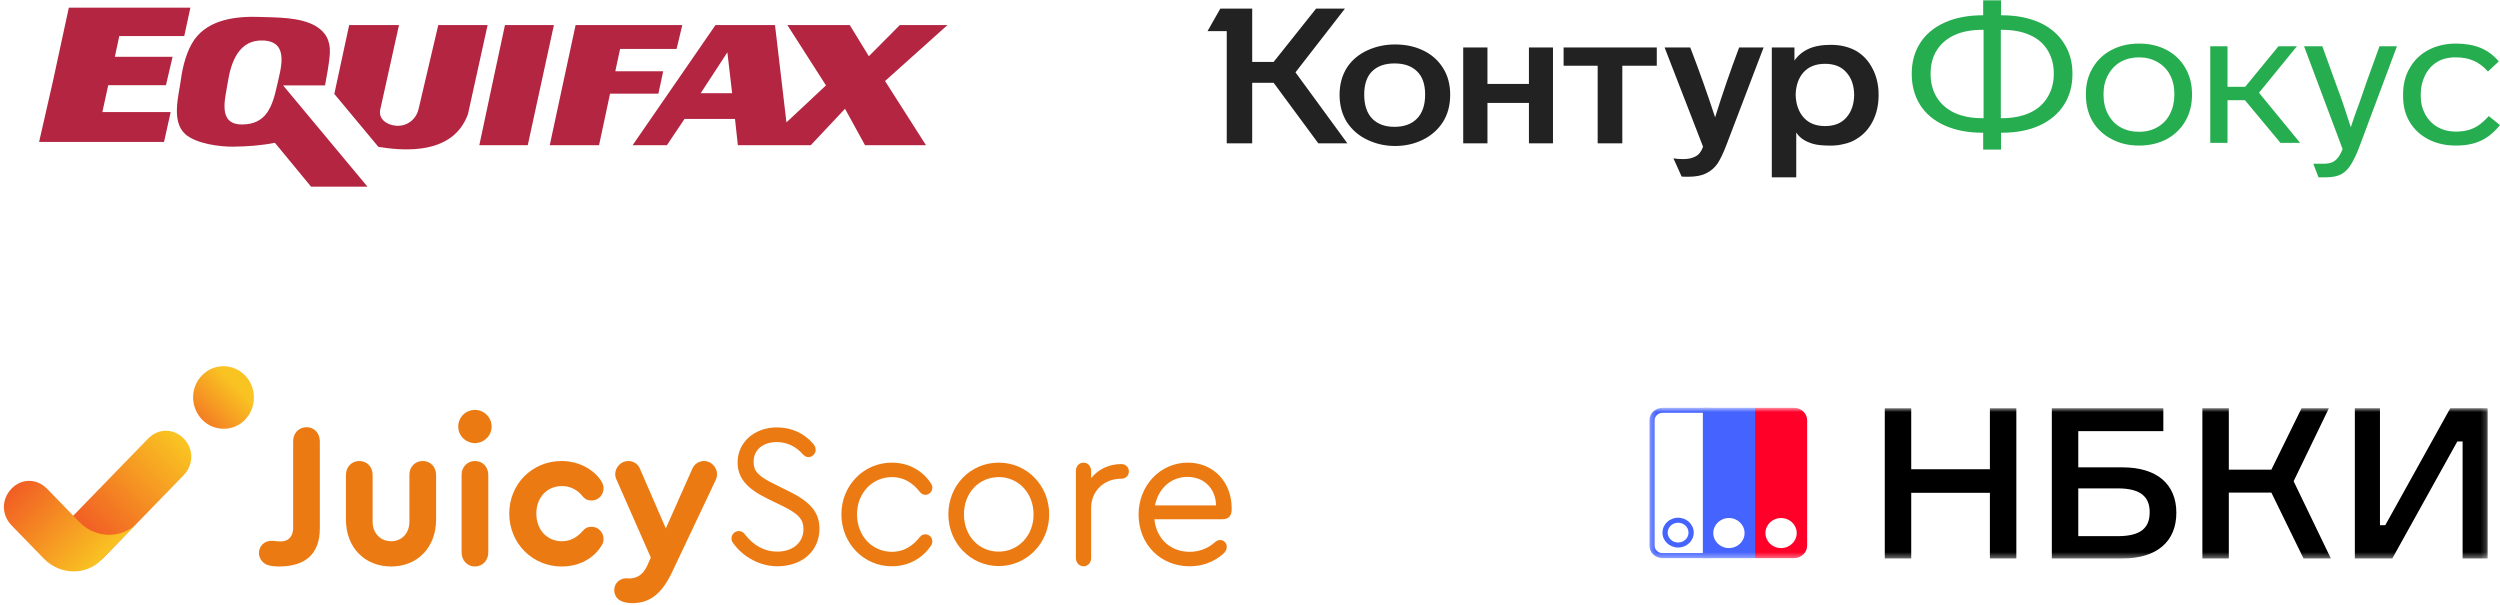
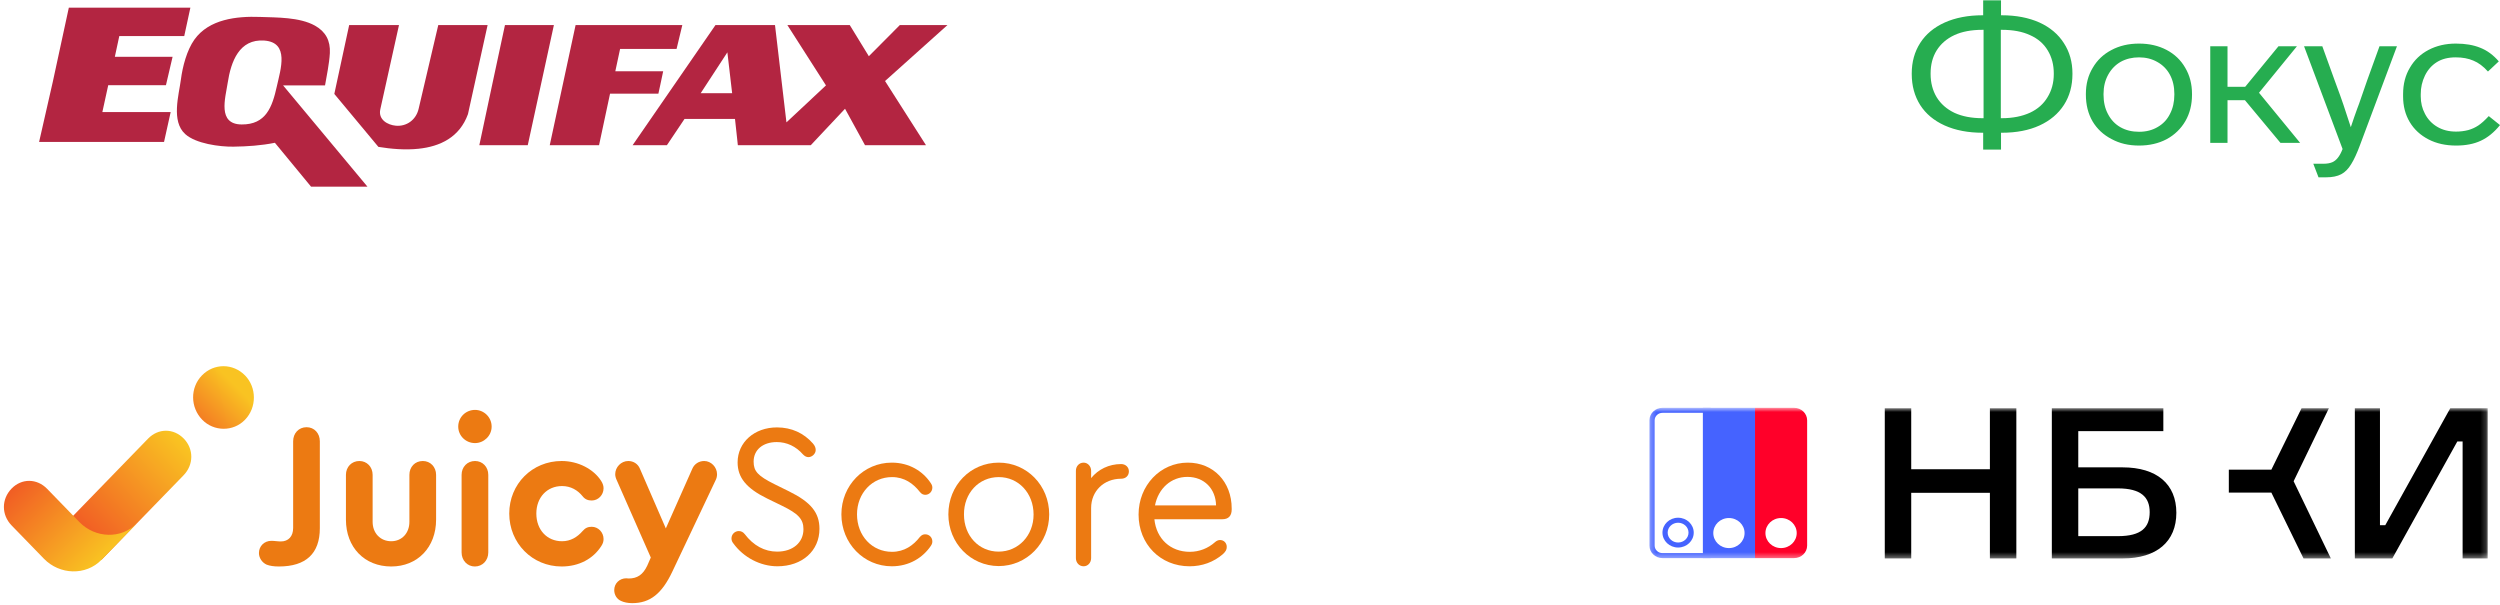
<svg xmlns="http://www.w3.org/2000/svg" width="446" height="108" viewBox="0 0 446 108" fill="none">
  <mask id="mask0_405_1168" style="mask-type:luminance" maskUnits="userSpaceOnUse" x="294" y="72" width="150" height="28">
    <path d="M443.811 72.755H294.258V99.628H443.811V72.755Z" fill="white" />
  </mask>
  <g mask="url(#mask0_405_1168)">
    <path d="M359.716 72.828V99.627H354.998V87.918H340.962V99.629H336.244V72.828H340.962V83.713H354.998V72.828H359.716Z" fill="black" />
    <path d="M378.667 83.376C384.801 83.376 388.261 86.378 388.261 91.484C388.261 96.589 384.801 99.629 378.667 99.629H366.047V72.828H385.94V76.919H370.764V83.376H378.667ZM377.842 95.648C382.048 95.648 383.504 94.071 383.504 91.37C383.504 88.704 381.971 87.129 377.842 87.129H370.764V95.65H377.842V95.648Z" fill="black" />
-     <path d="M392.904 72.828H397.622V83.789H405.211L410.598 72.828H415.474L409.182 85.853L415.827 99.629H410.951L405.211 87.88H397.622V99.627H392.904V72.828Z" fill="black" />
+     <path d="M392.904 72.828H397.622V83.789H405.211L410.598 72.828H415.474L409.182 85.853L415.827 99.629H410.951L405.211 87.88H397.622V99.627V72.828Z" fill="black" />
    <path d="M424.586 72.828V93.698H425.531L437.128 72.828H443.813V99.627H439.33V78.758H438.386L426.789 99.627H420.104V72.828H424.586Z" fill="black" />
    <path d="M299.372 93.255C300.397 93.255 301.232 94.046 301.232 95.02C301.232 95.994 300.397 96.785 299.372 96.785C298.347 96.785 297.512 95.994 297.512 95.02C297.512 94.049 298.347 93.255 299.372 93.255ZM299.372 92.362C297.83 92.362 296.582 93.552 296.582 95.02C296.582 96.488 297.83 97.679 299.372 97.679C300.913 97.679 302.162 96.488 302.162 95.02C302.162 93.552 300.913 92.362 299.372 92.362Z" fill="#4563FF" />
    <path d="M303.791 99.566H313.091V72.755H303.791V99.566ZM308.441 97.778C306.9 97.778 305.651 96.579 305.651 95.097C305.651 93.616 306.9 92.416 308.441 92.416C309.983 92.416 311.231 93.616 311.231 95.097C311.231 96.579 309.983 97.778 308.441 97.778Z" fill="#4563FF" />
    <path d="M320.069 72.755H313.094V99.566H320.069C321.352 99.566 322.394 98.565 322.394 97.331V74.99C322.394 73.756 321.352 72.755 320.069 72.755ZM317.744 97.778C316.202 97.778 314.954 96.579 314.954 95.097C314.954 93.616 316.202 92.416 317.744 92.416C319.285 92.416 320.534 93.616 320.534 95.097C320.534 96.579 319.285 97.778 317.744 97.778Z" fill="#FF0029" />
    <path d="M304.256 73.649V98.672H296.583C295.813 98.672 295.188 98.071 295.188 97.331V74.99C295.188 74.25 295.813 73.649 296.583 73.649H304.256ZM305.186 72.755H296.583C295.299 72.755 294.258 73.756 294.258 74.99V97.331C294.258 98.565 295.299 99.566 296.583 99.566H305.186V72.755Z" fill="#4563FF" />
  </g>
  <path fill-rule="evenodd" clip-rule="evenodd" d="M32.744 6.283L33.774 1.52H12.404L9.571 14.621L7.168 25.17H29.14L30.255 20.151H18.069L19.184 15.046H29.483L30.598 10.282H20.299L21.157 6.283H32.744Z" fill="#B32541" stroke="#B32541" stroke-width="0.307" />
  <path fill-rule="evenodd" clip-rule="evenodd" d="M50.504 15.237H57.986C58.251 13.682 58.742 11.362 58.846 9.473C58.965 7.262 58.093 5.634 56.18 4.569C53.44 3.05 49.402 3.131 46.376 3.021C42.229 2.87 37.293 3.405 34.681 7.064C33.333 8.951 32.575 11.875 32.277 14.161C31.909 16.951 30.501 21.632 33.047 23.924C34.939 25.631 39.174 26.198 41.636 26.165C44.143 26.129 46.578 25.966 49.042 25.473L55.492 33.3H65.553L50.504 15.237ZM49.386 15.409C48.563 19.118 47.443 22.238 43.108 22.204C38.756 22.172 40.2 17.518 40.615 14.807C41.201 10.955 42.689 6.915 47.15 7.237C51.666 7.564 50.072 12.325 49.386 15.409Z" fill="#B32541" />
  <path fill-rule="evenodd" clip-rule="evenodd" d="M90.085 4.477L87.798 15.149L85.51 25.909H94.152L98.813 4.477H90.085Z" fill="#B32541" />
  <path fill-rule="evenodd" clip-rule="evenodd" d="M120.7 8.728L121.724 4.477H102.685L98.074 25.909H106.869L108.832 16.711H117.455L117.796 15.149L118.309 12.719H109.771L110.625 8.728H120.7Z" fill="#B32541" />
  <path fill-rule="evenodd" clip-rule="evenodd" d="M62.291 4.477H71.179L67.846 19.505C67.439 21.342 69.155 22.3 70.627 22.427C72.52 22.592 74.218 21.404 74.682 19.419L78.186 4.477H86.988L83.484 20.364C81.984 24.506 78.509 26.132 74.672 26.538C72.293 26.791 69.775 26.577 67.504 26.202L59.643 16.756L62.291 4.477Z" fill="#B32541" />
  <path fill-rule="evenodd" clip-rule="evenodd" d="M140.47 4.477H151.602L155.001 10.03L160.524 4.477H169.022L157.891 14.454L165.199 25.909H154.321L150.752 19.401L144.635 25.909H131.633L131.123 21.223H122.115L118.972 25.909H112.854L127.639 4.477H138.261L140.301 21.83L147.353 15.236L140.47 4.477ZM125.005 16.624L129.763 9.335L130.613 16.624H125.005Z" fill="#B32541" />
  <path d="M47.571 100.734C46.76 100.371 46.195 99.535 46.195 98.663C46.195 97.428 47.148 96.484 48.417 96.484C48.982 96.484 49.511 96.593 50.111 96.593C51.451 96.593 52.297 95.685 52.297 94.195V78.719C52.297 77.302 53.285 76.213 54.696 76.213C56.071 76.213 57.059 77.302 57.059 78.719V94.232C57.059 98.736 54.59 101.061 49.758 101.061C48.841 101.061 48.135 100.952 47.571 100.734Z" fill="#EC7A12" />
  <path d="M61.715 92.706V84.713C61.715 83.297 62.738 82.243 64.113 82.243C65.454 82.243 66.477 83.297 66.477 84.713V93.105C66.477 95.103 67.852 96.556 69.792 96.556C71.697 96.556 73.037 95.103 73.037 93.105V84.713C73.037 83.297 74.025 82.243 75.436 82.243C76.776 82.243 77.799 83.297 77.799 84.713V92.706C77.799 97.646 74.483 101.061 69.792 101.061C65.031 101.061 61.715 97.646 61.715 92.706Z" fill="#EC7A12" />
  <path d="M87.709 76.104C87.709 77.739 86.333 79.047 84.746 79.047C83.089 79.047 81.748 77.739 81.748 76.104C81.748 74.433 83.089 73.126 84.746 73.126C86.333 73.126 87.709 74.433 87.709 76.104ZM82.348 98.555V84.714C82.348 83.297 83.371 82.244 84.746 82.244C86.087 82.244 87.11 83.297 87.11 84.714V98.555C87.11 99.972 86.087 101.062 84.711 101.062C83.371 101.062 82.348 99.972 82.348 98.555Z" fill="#EC7A12" />
  <path d="M90.85 91.615C90.85 86.348 94.941 82.243 100.197 82.243C103.159 82.243 105.911 83.696 107.251 85.803C107.569 86.312 107.674 86.712 107.674 87.111C107.674 88.31 106.722 89.29 105.558 89.29C104.888 89.29 104.359 89.073 103.935 88.528C103.054 87.438 101.819 86.712 100.267 86.712C97.586 86.712 95.682 88.746 95.682 91.615C95.682 94.522 97.586 96.556 100.267 96.556C101.784 96.556 102.983 95.83 103.935 94.74C104.429 94.159 104.923 93.977 105.558 93.977C106.722 93.977 107.674 94.958 107.674 96.157C107.674 96.592 107.569 96.956 107.287 97.392C105.84 99.681 103.3 101.061 100.197 101.061C94.941 101.061 90.85 96.883 90.85 91.615Z" fill="#EC7A12" />
  <path d="M127.92 84.604C127.92 84.968 127.849 85.331 127.637 85.73L119.948 101.969C118.078 105.929 115.962 107.6 112.788 107.6C112.011 107.6 111.307 107.455 110.777 107.2C110.037 106.873 109.578 106.111 109.578 105.275C109.578 104.076 110.53 103.168 111.729 103.168C111.906 103.168 112.047 103.204 112.153 103.204C113.67 103.204 114.692 102.55 115.469 100.915L116.103 99.463L110.072 85.767C109.86 85.331 109.754 84.968 109.754 84.604C109.754 83.333 110.812 82.243 112.082 82.243C112.999 82.243 113.811 82.751 114.164 83.624L118.784 94.267L123.51 83.624C123.863 82.788 124.674 82.243 125.627 82.243C126.861 82.243 127.92 83.333 127.92 84.604Z" fill="#EC7A12" />
  <path d="M130.813 96.919C130.601 96.665 130.496 96.375 130.496 96.048C130.496 95.321 131.096 94.74 131.801 94.74C132.224 94.74 132.576 94.921 132.859 95.285C134.411 97.319 136.385 98.409 138.644 98.409C141.466 98.409 143.335 96.774 143.335 94.413C143.335 92.633 142.453 91.652 139.455 90.199L136.844 88.927C133.141 87.111 131.589 85.186 131.589 82.497C131.589 78.901 134.587 76.249 138.608 76.249C141.218 76.249 143.405 77.266 145.028 79.119C145.415 79.555 145.521 79.954 145.521 80.281C145.521 80.935 144.887 81.553 144.216 81.553C143.864 81.553 143.546 81.371 143.264 81.081C141.994 79.627 140.371 78.865 138.573 78.865C136.104 78.865 134.446 80.245 134.446 82.352C134.446 84.06 135.187 84.895 138.185 86.385L140.76 87.656C144.675 89.582 146.192 91.47 146.192 94.34C146.192 98.264 143.123 101.025 138.679 101.025C135.68 101.025 132.647 99.463 130.813 96.919Z" fill="#EC7A12" />
  <path d="M150.104 91.761C150.104 86.603 154.089 82.534 159.097 82.534C162.202 82.534 164.671 84.06 166.082 86.239C166.294 86.566 166.329 86.784 166.329 87.002C166.329 87.692 165.764 88.273 165.094 88.273C164.777 88.273 164.459 88.201 164.107 87.765C162.942 86.275 161.355 85.113 159.133 85.113C155.606 85.113 152.89 87.983 152.89 91.761C152.89 95.575 155.57 98.445 159.133 98.445C161.355 98.445 162.942 97.283 164.107 95.793C164.459 95.394 164.777 95.321 165.059 95.321C165.764 95.321 166.329 95.866 166.329 96.593C166.329 96.811 166.294 97.029 166.082 97.356C164.635 99.499 162.202 101.025 159.097 101.025C154.089 101.025 150.104 96.919 150.104 91.761Z" fill="#EC7A12" />
  <path d="M187.176 91.761C187.176 96.883 183.19 100.988 178.147 100.988C173.137 100.952 169.188 96.883 169.188 91.761C169.188 86.566 173.137 82.534 178.181 82.534C183.19 82.534 187.176 86.603 187.176 91.761ZM171.973 91.797C171.973 95.575 174.619 98.409 178.147 98.409C181.674 98.409 184.39 95.539 184.39 91.797C184.39 87.983 181.709 85.113 178.181 85.113C174.619 85.113 171.938 87.983 171.973 91.797Z" fill="#EC7A12" />
  <path d="M201.394 84.096C201.394 84.895 200.794 85.404 200.018 85.404C196.915 85.404 194.657 87.62 194.657 90.635V99.571C194.657 100.407 194.058 101.025 193.317 101.025C192.506 101.025 191.941 100.371 191.941 99.571V83.987C191.941 83.188 192.506 82.534 193.317 82.534C194.058 82.534 194.657 83.188 194.657 83.987V85.295C195.927 83.732 197.832 82.788 200.018 82.788C200.794 82.788 201.394 83.333 201.394 84.096Z" fill="#EC7A12" />
  <path d="M219.734 90.708V90.889C219.734 92.052 219.135 92.633 218.076 92.633H205.943C206.296 96.12 208.8 98.445 212.256 98.445C213.95 98.445 215.501 97.828 216.736 96.738C217.018 96.484 217.336 96.338 217.653 96.338C218.323 96.338 218.853 96.847 218.853 97.573C218.853 98.046 218.676 98.373 218.182 98.845C216.489 100.298 214.443 101.025 212.221 101.025C207.001 101.025 203.121 97.065 203.121 91.797C203.121 86.603 207.001 82.534 211.904 82.534C216.454 82.534 219.734 85.949 219.734 90.708ZM206.049 90.163H216.947C216.877 87.184 214.831 85.077 211.833 85.077C208.906 85.077 206.648 87.147 206.049 90.163Z" fill="#EC7A12" />
  <path opacity="0.1" d="M12.775 90.999C12.237 90.999 11.71 91.055 11.205 91.163V91.157C11.71 91.05 12.237 90.993 12.775 90.993C14.758 90.993 16.602 91.808 17.959 93.154C16.602 91.813 14.758 90.999 12.775 90.999Z" fill="#77563C" />
  <path d="M32.749 84.789L18.112 99.864L11.771 93.334L26.409 78.259C28.241 76.371 30.967 76.371 32.795 78.255C34.581 80.094 34.581 82.901 32.749 84.789Z" fill="url(#paint0_linear_405_1168)" />
  <path d="M43.699 74.894C41.585 77.071 38.122 76.987 36.077 74.88C33.94 72.68 33.904 69.16 36.018 66.983C38.178 64.757 41.596 64.795 43.733 66.995C45.778 69.102 45.86 72.669 43.699 74.894Z" fill="url(#paint1_linear_405_1168)" />
  <path d="M14.176 93.146L8.41 87.208C6.578 85.321 3.852 85.321 2.066 87.16C0.238 89.043 0.238 91.851 2.07 93.738L7.836 99.676C10.635 102.559 15.31 102.751 18.113 99.864L24.449 93.338C21.646 96.225 16.975 96.029 14.176 93.146Z" fill="url(#paint2_linear_405_1168)" />
-   <path d="M231.114 12.907L240.372 25.571H235.188L227.216 14.769H223.391V25.571H218.851V5.559H215.42L217.708 1.531H223.392V11.046H227.217L234.796 1.531H239.944L231.114 12.907ZM238.979 16.902C238.979 15.029 239.432 13.392 240.337 11.993C241.219 10.683 242.423 9.679 243.948 8.979C245.474 8.279 247.117 7.93 248.881 7.93C250.693 7.93 252.326 8.268 253.779 8.946C255.305 9.646 256.508 10.683 257.39 12.061C258.271 13.415 258.713 15.029 258.713 16.902C258.713 18.799 258.271 20.436 257.39 21.812C256.508 23.167 255.305 24.216 253.779 24.962C252.278 25.684 250.645 26.045 248.882 26.045C247.142 26.045 245.509 25.684 243.984 24.962C242.434 24.239 241.208 23.19 240.301 21.812C239.42 20.413 238.979 18.776 238.979 16.902ZM316.091 8.471H320.13V10.808C320.742 9.912 321.596 9.197 322.597 8.742C323.645 8.245 324.992 7.997 326.637 7.997C328.329 7.997 329.83 8.358 331.141 9.081C332.405 9.826 333.381 10.887 334.073 12.264C334.788 13.619 335.145 15.176 335.145 16.937C335.145 18.72 334.788 20.3 334.073 21.677C333.381 23.032 332.405 24.081 331.141 24.827C330.545 25.21 329.843 25.492 329.032 25.673C328.246 25.877 327.447 25.978 326.637 25.978C325.231 25.978 324.182 25.876 323.491 25.673C322.061 25.266 321.048 24.59 320.452 23.641V31.633H316.091V8.471ZM261.036 8.471H265.362V14.973H272.761V8.472H277.052V25.571H272.762V18.359H265.363V25.571H261.036V8.471ZM278.946 8.471H295.571V11.722H289.421V25.571H285.024V11.722H278.947V8.472L278.946 8.471ZM301.541 8.471C303.131 12.586 304.609 16.741 305.974 20.933C307.281 16.74 308.712 12.585 310.263 8.472H314.625L307.976 25.91C307.427 27.332 306.903 28.427 306.403 29.194C305.854 29.962 305.175 30.538 304.365 30.921C303.578 31.328 302.53 31.53 301.219 31.53C300.48 31.53 300.075 31.52 300.003 31.497L298.537 28.247C298.991 28.336 299.551 28.382 300.218 28.382C301.028 28.382 301.684 28.269 302.184 28.043C302.637 27.863 302.982 27.614 303.221 27.298C303.459 27.005 303.662 26.632 303.828 26.181L296.965 8.472L301.541 8.471ZM243.376 16.87C243.376 18.744 243.852 20.177 244.806 21.17C245.759 22.141 247.082 22.626 248.774 22.626C250.49 22.626 251.825 22.141 252.779 21.17C253.755 20.177 254.244 18.744 254.244 16.87C254.244 15.041 253.767 13.664 252.814 12.739C251.861 11.79 250.515 11.316 248.774 11.316C247.058 11.316 245.724 11.79 244.77 12.739C243.841 13.664 243.376 15.042 243.376 16.87ZM320.345 16.903C320.393 18.597 320.87 19.951 321.775 20.967C322.681 21.983 323.956 22.49 325.6 22.49C327.245 22.49 328.507 21.983 329.39 20.967C330.295 19.951 330.76 18.596 330.783 16.903C330.76 15.233 330.295 13.901 329.39 12.908C328.507 11.892 327.245 11.385 325.6 11.385C323.956 11.385 322.681 11.881 321.775 12.874C320.87 13.868 320.393 15.21 320.345 16.903Z" fill="#222222" />
  <path d="M369.724 13.203C369.724 15.296 369.223 17.128 368.22 18.698C367.195 20.291 365.739 21.519 363.854 22.384C361.969 23.248 359.726 23.681 357.125 23.681H356.982V26.684H353.797V23.681H353.689C351.113 23.681 348.857 23.249 346.924 22.383C345.016 21.519 343.56 20.302 342.558 18.732C341.556 17.139 341.055 15.296 341.055 13.203V13.1C341.055 11.053 341.556 9.244 342.558 7.674C343.56 6.104 345.016 4.887 346.924 4.022C348.857 3.157 351.113 2.725 353.689 2.725H353.797V0.062H356.982V2.725H357.125C359.679 2.725 361.921 3.157 363.854 4.022C365.739 4.887 367.182 6.104 368.185 7.674C369.211 9.244 369.724 11.053 369.724 13.1V13.203ZM353.868 5.319H353.689C351.685 5.319 350.003 5.637 348.643 6.274C347.283 6.912 346.233 7.821 345.493 9.005C344.777 10.165 344.419 11.53 344.419 13.1V13.203C344.419 14.75 344.777 16.126 345.493 17.332C346.233 18.539 347.294 19.471 348.678 20.131C350.063 20.768 351.733 21.087 353.689 21.087H353.868V5.319ZM366.396 13.1C366.396 11.553 366.037 10.188 365.322 9.005C364.606 7.799 363.556 6.889 362.172 6.274C360.812 5.637 359.129 5.319 357.125 5.319H356.946V21.087H357.125C359.058 21.087 360.74 20.757 362.172 20.097C363.532 19.46 364.57 18.539 365.286 17.332C366.026 16.126 366.396 14.75 366.396 13.202V13.1ZM391.054 16.889C391.054 18.663 390.661 20.233 389.873 21.599C389.082 22.967 387.917 24.09 386.509 24.841C385.077 25.592 383.442 25.968 381.605 25.968C379.744 25.968 378.109 25.581 376.702 24.807C375.246 24.056 374.113 22.998 373.302 21.633C372.514 20.268 372.121 18.686 372.121 16.889V16.752C372.121 15.001 372.526 13.453 373.338 12.11C374.125 10.745 375.235 9.688 376.666 8.936C378.097 8.163 379.744 7.776 381.605 7.776C383.442 7.776 385.077 8.151 386.509 8.902C387.94 9.653 389.05 10.711 389.837 12.076C390.648 13.442 391.054 15 391.054 16.752V16.889ZM375.27 16.889C375.27 18.209 375.533 19.357 376.057 20.336C376.582 21.36 377.322 22.145 378.277 22.691C379.231 23.237 380.341 23.51 381.605 23.51C382.87 23.51 383.979 23.226 384.934 22.657C385.888 22.111 386.616 21.337 387.117 20.336C387.642 19.334 387.904 18.186 387.904 16.889V16.752C387.904 15.455 387.642 14.317 387.117 13.339C386.609 12.378 385.825 11.583 384.862 11.053C383.908 10.506 382.822 10.233 381.605 10.233C380.389 10.233 379.303 10.496 378.348 11.018C377.393 11.564 376.642 12.338 376.093 13.339C375.544 14.341 375.27 15.478 375.27 16.752V16.889ZM400.502 17.878H397.388V25.49H394.31V8.254H397.388V15.489H400.538L406.479 8.254H409.772L403.007 16.547L410.344 25.49H406.837L400.502 17.878ZM427.616 8.254L421.03 25.865C420.482 27.344 419.956 28.482 419.456 29.278C418.954 30.12 418.358 30.724 417.666 31.087C416.973 31.451 416.079 31.633 414.981 31.633H413.622L412.691 29.21H414.552C415.149 29.21 415.662 29.119 416.091 28.937C416.83 28.618 417.439 27.833 417.916 26.582L411.044 8.254H414.301L416.485 14.295C417.296 16.479 417.821 17.935 418.059 18.663L419.384 22.691C419.837 21.326 420.219 20.222 420.53 19.38L420.851 18.526L422.318 14.295L424.502 8.254H427.616ZM438.161 25.968C436.3 25.968 434.666 25.603 433.258 24.875C431.802 24.124 430.681 23.089 429.893 21.769C429.106 20.45 428.712 18.925 428.712 17.195V16.786C428.712 14.988 429.118 13.419 429.929 12.076C430.716 10.711 431.826 9.653 433.258 8.902C434.689 8.151 436.312 7.776 438.125 7.776C439.82 7.776 441.276 8.027 442.492 8.527C443.709 9.005 444.806 9.813 445.785 10.95L443.852 12.759C443.017 11.826 442.146 11.177 441.24 10.813C440.356 10.427 439.307 10.233 438.09 10.233C436.753 10.233 435.632 10.518 434.725 11.087C433.819 11.655 433.115 12.452 432.613 13.476C432.111 14.509 431.854 15.641 431.862 16.786V17.196C431.862 18.333 432.113 19.369 432.613 20.302C433.1 21.264 433.858 22.07 434.797 22.622C435.751 23.191 436.872 23.476 438.161 23.476C438.925 23.476 439.652 23.385 440.345 23.203C440.981 23.024 441.586 22.748 442.134 22.384C442.683 22.02 443.303 21.462 443.995 20.711L445.999 22.315C444.95 23.613 443.804 24.545 442.564 25.114C441.347 25.683 439.879 25.968 438.161 25.968Z" fill="#26AD50" />
  <defs>
    <linearGradient id="paint0_linear_405_1168" x1="15.959" y1="95.551" x2="32.801" y2="79.199" gradientUnits="userSpaceOnUse">
      <stop stop-color="#F15D24" />
      <stop offset="1" stop-color="#F9C322" />
    </linearGradient>
    <linearGradient id="paint1_linear_405_1168" x1="33.212" y1="77.784" x2="42.233" y2="69.025" gradientUnits="userSpaceOnUse">
      <stop stop-color="#F15D24" />
      <stop offset="1" stop-color="#F9C322" />
    </linearGradient>
    <linearGradient id="paint2_linear_405_1168" x1="4.567" y1="84.585" x2="19.176" y2="98.769" gradientUnits="userSpaceOnUse">
      <stop stop-color="#F15D24" />
      <stop offset="1" stop-color="#F9C322" />
    </linearGradient>
  </defs>
</svg>